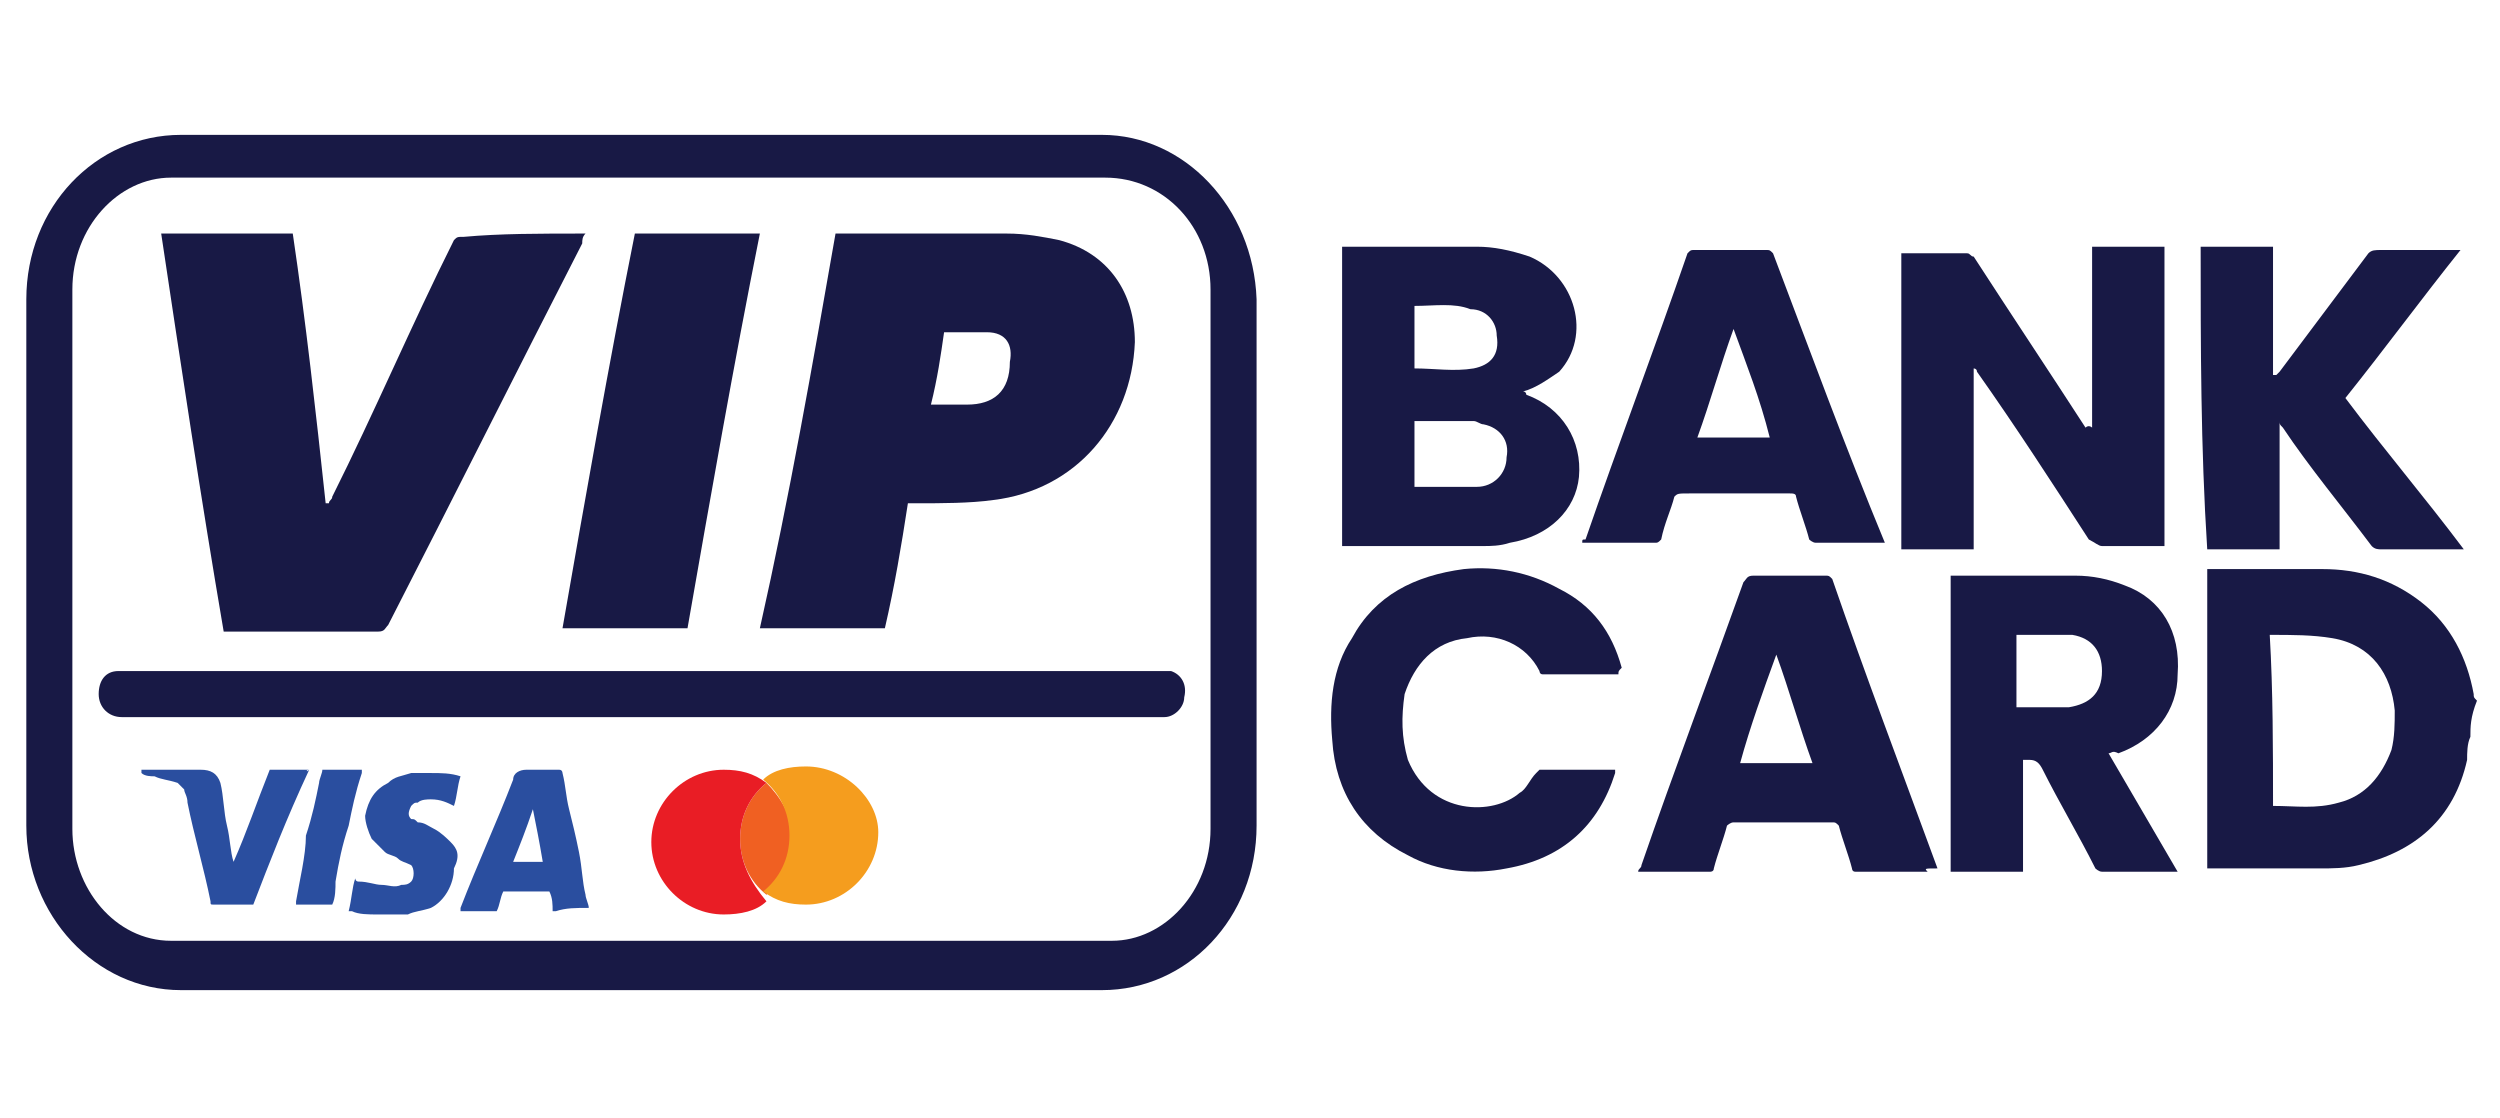
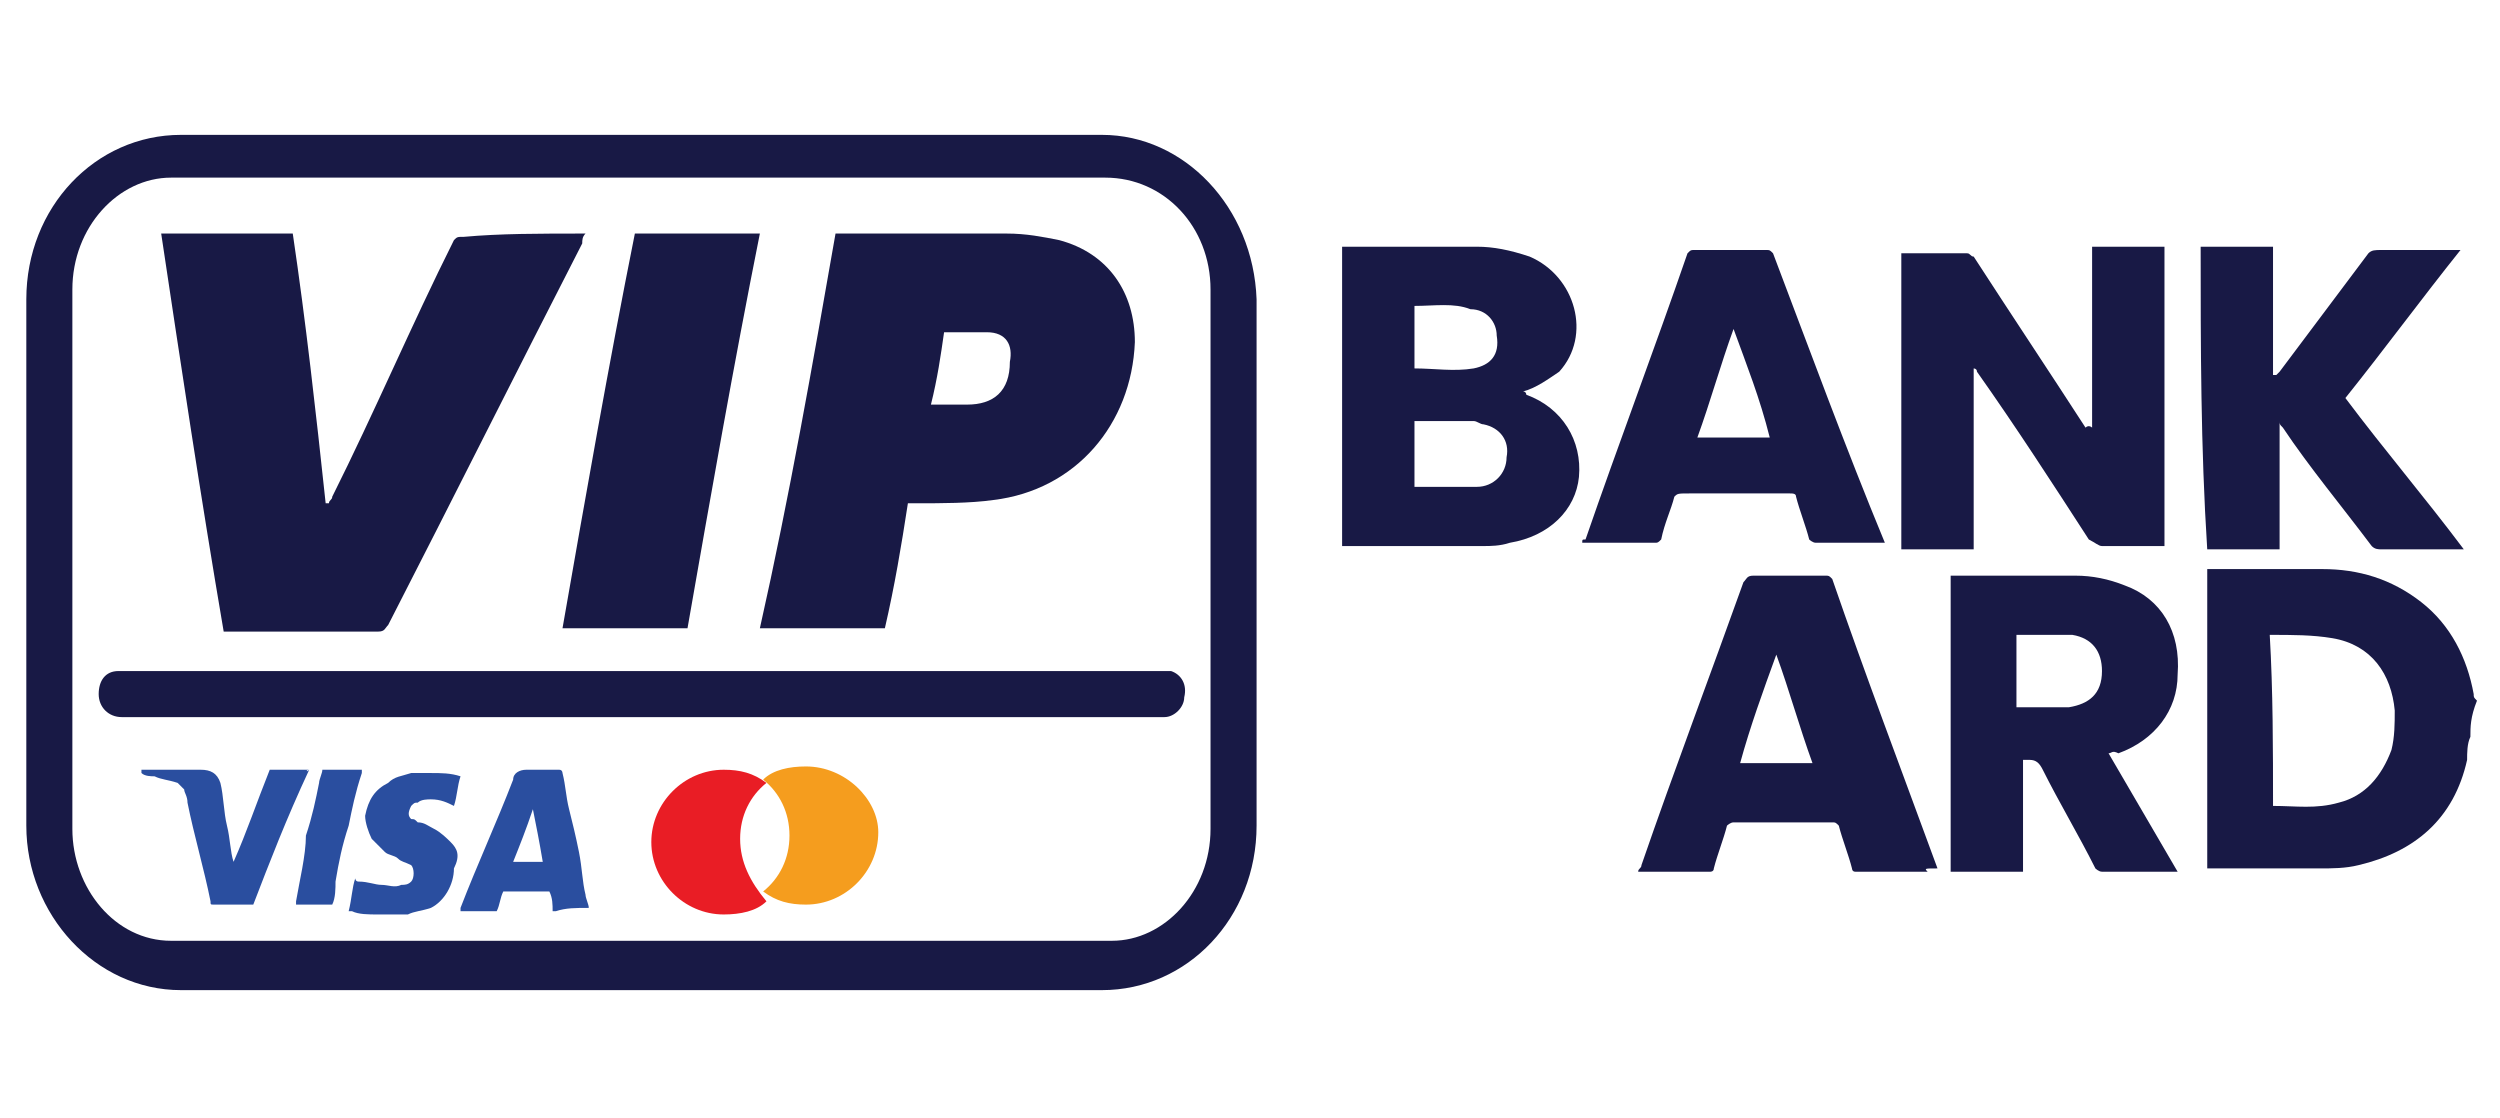
<svg xmlns="http://www.w3.org/2000/svg" version="1.1" id="Layer_1" x="0px" y="0px" viewBox="0 0 76 34" style="enable-background:new 0 0 76 34;" xml:space="preserve">
  <style type="text/css">
	.st0{fill:#181945;}
	.st1{fill:#F06022;}
	.st2{fill:#E91D25;}
	.st3{fill:#F59D1E;}
	.st4{fill:#2A4E9F;}
</style>
  <g>
    <path class="st0" d="M75.1,22.4c-0.1,0.2-0.1,0.5-0.1,0.7c-0.4,1.8-1.6,2.8-3.3,3.2c-0.4,0.1-0.8,0.1-1.2,0.1c-1.1,0-2.2,0-3.3,0   c-0.1,0-0.1,0-0.1,0c0-3,0-6,0-9.1c0.1,0,0.1,0,0.1,0c1.1,0,2.3,0,3.4,0s2.1,0.3,3,1c0.9,0.7,1.4,1.7,1.6,2.8c0,0.1,0,0.1,0.1,0.2   C75.1,21.8,75.1,22.1,75.1,22.4z M69.1,24.5c0.7,0,1.3,0.1,2-0.1c0.8-0.2,1.3-0.8,1.6-1.6c0.1-0.4,0.1-0.8,0.1-1.2   c-0.1-1.1-0.7-2-1.9-2.2c-0.6-0.1-1.2-0.1-1.9-0.1C69.1,21,69.1,22.8,69.1,24.5z" />
    <path class="st0" d="M63.6,13c0-1.9,0-3.6,0-5.5c0.7,0,1.5,0,2.2,0c0,3,0,6,0,9.1c-0.1,0-0.2,0-0.3,0c-0.5,0-1.1,0-1.6,0   c-0.1,0-0.2-0.1-0.4-0.2c-1.1-1.7-2.2-3.4-3.4-5.1c0-0.1-0.1-0.1-0.1-0.1c0,1.9,0,3.6,0,5.5c-0.7,0-1.5,0-2.2,0c0-3,0-6,0-9h0.1   c0.7,0,1.3,0,1.9,0c0.1,0,0.1,0.1,0.2,0.1c1.1,1.7,2.3,3.5,3.4,5.2C63.5,12.9,63.6,13,63.6,13C63.6,13,63.6,13,63.6,13z" />
    <path class="st0" d="M46.3,11.9c0.1,0,0.1,0.1,0.1,0.1c1.1,0.4,1.7,1.4,1.6,2.5c-0.1,1-0.9,1.8-2.1,2c-0.3,0.1-0.6,0.1-0.8,0.1   c-1.4,0-2.7,0-4.2,0c-0.1,0-0.1,0-0.1,0c0-3,0-6,0-9.1c0.1,0,0.1,0,0.2,0c1.3,0,2.6,0,3.9,0c0.5,0,1,0.1,1.6,0.3   c1.4,0.6,1.9,2.4,0.9,3.5C47.1,11.5,46.7,11.8,46.3,11.9z M43,12.8c0,0.7,0,1.3,0,2c0.6,0,1.3,0,1.9,0c0.5,0,0.9-0.4,0.9-0.9   c0.1-0.5-0.2-0.9-0.7-1c-0.1,0-0.2-0.1-0.3-0.1C44.1,12.8,43.6,12.8,43,12.8z M43,9.3c0,0.6,0,1.3,0,1.9c0.6,0,1.2,0.1,1.8,0   c0.5-0.1,0.8-0.4,0.7-1c0-0.4-0.3-0.8-0.8-0.8C44.2,9.2,43.6,9.3,43,9.3z" />
    <path class="st0" d="M64.1,22.9c0.7,1.2,1.4,2.4,2.1,3.6c-0.1,0-0.1,0-0.2,0c-0.7,0-1.4,0-2.1,0c-0.1,0-0.2-0.1-0.2-0.1   c-0.5-1-1.1-2-1.6-3c-0.1-0.2-0.2-0.3-0.4-0.3c-0.1,0-0.1,0-0.2,0c0,1.1,0,2.2,0,3.4c-0.7,0-1.5,0-2.2,0c0-3,0-6,0-9   c0.1,0,0.1,0,0.1,0c1.3,0,2.4,0,3.7,0c0.5,0,1,0.1,1.5,0.3c1.1,0.4,1.7,1.4,1.6,2.7c0,1.1-0.7,2-1.8,2.4   C64.2,22.8,64.2,22.9,64.1,22.9z M61.3,19.3c0,0.7,0,1.5,0,2.2c0.5,0,1.1,0,1.6,0c0.6-0.1,1-0.4,1-1.1c0-0.6-0.3-1-0.9-1.1   C62.4,19.3,61.9,19.3,61.3,19.3z" />
    <path class="st0" d="M66.9,7.5c0.7,0,1.4,0,2.2,0c0,1.3,0,2.6,0,3.9c0,0,0,0,0.1,0c0.1-0.1,0.1-0.1,0.1-0.1   c0.9-1.2,1.8-2.4,2.7-3.6c0.1-0.1,0.2-0.1,0.4-0.1c0.7,0,1.4,0,2.2,0c0.1,0,0.1,0,0.2,0c-1.2,1.5-2.3,3-3.5,4.5   c1.2,1.6,2.4,3,3.6,4.6c-0.3,0-0.5,0-0.8,0c-0.6,0-1.1,0-1.7,0c-0.1,0-0.2,0-0.3-0.1c-0.9-1.2-1.9-2.4-2.7-3.6   c-0.1-0.1-0.1-0.1-0.1-0.2c0,1.3,0,2.7,0,3.9c-0.7,0-1.5,0-2.2,0C66.9,13.6,66.9,10.5,66.9,7.5z" />
    <path class="st0" d="M57.3,16.5c-0.4,0-0.9,0-1.3,0c-0.3,0-0.5,0-0.8,0c-0.1,0-0.2-0.1-0.2-0.1c-0.1-0.4-0.3-0.9-0.4-1.3   c0-0.1-0.1-0.1-0.2-0.1c-1,0-2.1,0-3,0C51,15,51,15,50.9,15.1c-0.1,0.4-0.3,0.8-0.4,1.3c-0.1,0.1-0.1,0.1-0.2,0.1   c-0.7,0-1.4,0-2.2,0c0-0.1,0-0.1,0.1-0.1c1-2.9,2.1-5.8,3.1-8.7c0.1-0.1,0.1-0.1,0.2-0.1c0.7,0,1.5,0,2.2,0c0.1,0,0.1,0,0.2,0.1   C55,10.6,56.1,13.6,57.3,16.5C57.3,16.4,57.3,16.5,57.3,16.5z M52.7,10c-0.4,1.1-0.7,2.2-1.1,3.3c0.7,0,1.5,0,2.2,0   C53.5,12.1,53.1,11.1,52.7,10z" />
    <path class="st0" d="M58.6,26.5c-0.7,0-1.5,0-2.2,0c-0.1,0-0.1-0.1-0.1-0.1c-0.1-0.4-0.3-0.9-0.4-1.3c-0.1-0.1-0.1-0.1-0.2-0.1   c-1,0-2,0-3,0c-0.1,0-0.2,0.1-0.2,0.1c-0.1,0.4-0.3,0.9-0.4,1.3c0,0.1-0.1,0.1-0.1,0.1c-0.7,0-1.5,0-2.2,0c0-0.1,0.1-0.1,0.1-0.2   c1-2.9,2.1-5.8,3.1-8.6c0.1-0.1,0.1-0.2,0.3-0.2c0.7,0,1.5,0,2.2,0c0.1,0,0.1,0,0.2,0.1c1,2.9,2.1,5.8,3.2,8.8   C58.5,26.4,58.5,26.4,58.6,26.5z M52.9,23.2c0.7,0,1.5,0,2.2,0c-0.4-1.1-0.7-2.2-1.1-3.3C53.6,21,53.2,22.1,52.9,23.2z" />
-     <path class="st0" d="M49.2,20.5c-0.8,0-1.6,0-2.3,0c-0.1,0-0.1-0.1-0.1-0.1c-0.4-0.8-1.3-1.2-2.2-1c-1,0.1-1.6,0.8-1.9,1.7   c-0.1,0.7-0.1,1.3,0.1,2c0.7,1.7,2.6,1.7,3.4,1c0.2-0.1,0.3-0.4,0.5-0.6c0.1-0.1,0.1-0.1,0.1-0.1c0.7,0,1.5,0,2.2,0h0.1   c0,0.1,0,0.1,0,0.1c-0.5,1.6-1.6,2.6-3.3,2.9c-1,0.2-2.1,0.1-3-0.4c-1.4-0.7-2.2-1.9-2.3-3.5c-0.1-1.1,0-2.2,0.6-3.1   c0.7-1.3,1.9-1.9,3.4-2.1c1-0.1,2,0.1,2.9,0.6c1,0.5,1.6,1.3,1.9,2.4C49.2,20.4,49.2,20.4,49.2,20.5z" />
    <path class="st0" d="M17.8,7.1c-0.1,0.1-0.1,0.2-0.1,0.3c-2,3.9-3.9,7.7-5.9,11.6c-0.1,0.1-0.1,0.2-0.3,0.2c-1.5,0-3,0-4.5,0   c-0.1,0-0.1,0-0.2,0c-0.7-4.1-1.3-8.1-1.9-12.1c1.3,0,2.7,0,4,0c0.4,2.7,0.7,5.4,1,8.2c0,0,0,0,0.1,0c0-0.1,0.1-0.1,0.1-0.2   c1.3-2.6,2.4-5.2,3.7-7.8c0.1-0.1,0.1-0.1,0.3-0.1C15.2,7.1,16.4,7.1,17.8,7.1z" />
    <path class="st0" d="M25.4,7.1c0.1,0,0.1,0,0.2,0c1.7,0,3.3,0,5,0c0.6,0,1.1,0.1,1.6,0.2c1.5,0.4,2.3,1.6,2.3,3.1   c-0.1,2.5-1.8,4.5-4.3,4.8c-0.7,0.1-1.6,0.1-2.3,0.1c-0.1,0-0.2,0-0.3,0c-0.2,1.3-0.4,2.5-0.7,3.8c-1.3,0-2.5,0-3.8,0   C24,15.1,24.7,11.1,25.4,7.1z M28.7,10.1c-0.1,0.7-0.2,1.4-0.4,2.2c0.4,0,0.7,0,1.1,0c0.8,0,1.3-0.4,1.3-1.3   c0.1-0.5-0.1-0.9-0.7-0.9C29.6,10.1,29.1,10.1,28.7,10.1z" />
    <path class="st0" d="M20.9,19.1c-1.3,0-2.5,0-3.8,0c0.7-4,1.4-8,2.2-12c1.3,0,2.5,0,3.8,0C22.3,11.1,21.6,15.1,20.9,19.1z" />
    <path class="st0" d="M35.6,20.4c-0.1,0-0.2,0-0.4,0H3.6c-0.4,0-0.6,0.3-0.6,0.7c0,0.4,0.3,0.7,0.7,0.7h31.5c0.1,0,0.1,0,0.2,0   c0.3,0,0.6-0.3,0.6-0.6C36.1,20.8,35.9,20.5,35.6,20.4z" />
    <path class="st0" d="M33.5,4.1h-28c-2.6,0-4.7,2.2-4.7,5v16c0,2.7,2.1,5,4.7,5h28c2.6,0,4.7-2.2,4.7-5V9.1   C38.1,6.3,36,4.1,33.5,4.1z M36.8,8.8v16.4c0,1.9-1.4,3.4-3,3.4H5.2c-1.7,0-3-1.6-3-3.4V8.8c0-1.9,1.4-3.4,3-3.4h28.4   C35.4,5.4,36.8,6.9,36.8,8.8z" />
    <g>
-       <path class="st1" d="M24.1,25.5c0,0.7-0.3,1.3-0.8,1.7l0,0c-0.5-0.4-0.8-1-0.8-1.7c0-0.7,0.3-1.3,0.8-1.7l0,0    C23.7,24.2,24.1,24.8,24.1,25.5z" />
      <path class="st2" d="M22.5,25.5c0-0.7,0.3-1.3,0.8-1.7c-0.4-0.3-0.8-0.4-1.3-0.4c-1.2,0-2.2,1-2.2,2.2c0,1.2,1,2.2,2.2,2.2    c0.5,0,1-0.1,1.3-0.4C22.8,26.8,22.5,26.2,22.5,25.5z" />
      <path class="st3" d="M24.5,23.3c-0.5,0-1,0.1-1.3,0.4c0.5,0.4,0.8,1,0.8,1.7c0,0.7-0.3,1.3-0.8,1.7c0.4,0.3,0.8,0.4,1.3,0.4    c1.2,0,2.2-1,2.2-2.2C26.7,24.3,25.7,23.3,24.5,23.3z" />
    </g>
    <g>
      <path class="st4" d="M9.4,23.4C9.4,23.4,9.3,23.4,9.4,23.4c-0.4,0-0.7,0-1.1,0c0,0,0,0-0.1,0c-0.4,1-0.7,1.9-1.1,2.8l0,0l0,0    C7,25.9,7,25.5,6.9,25.1c-0.1-0.4-0.1-0.9-0.2-1.3c-0.1-0.3-0.3-0.4-0.6-0.4c-0.4,0-0.7,0-1,0c-0.2,0-0.5,0-0.7,0c0,0,0,0-0.1,0    v0.1l0,0l0,0c0.1,0.1,0.3,0.1,0.4,0.1c0.2,0.1,0.4,0.1,0.7,0.2c0.1,0.1,0.1,0.1,0.2,0.2c0,0.1,0.1,0.2,0.1,0.4c0.2,1,0.5,2,0.7,3    c0,0.1,0,0.1,0.1,0.1l0,0c0.4,0,0.7,0,1.1,0c0,0,0,0,0.1,0C8.2,26.2,8.7,24.9,9.4,23.4C9.3,23.5,9.3,23.4,9.4,23.4z" />
      <path class="st4" d="M17.9,27.6c0-0.1-0.1-0.3-0.1-0.4c-0.1-0.4-0.1-0.8-0.2-1.3s-0.2-0.9-0.3-1.3c-0.1-0.4-0.1-0.7-0.2-1.1    c0,0,0-0.1-0.1-0.1c-0.3,0-0.6,0-0.9,0H16c-0.2,0-0.4,0.1-0.4,0.3c-0.5,1.3-1.1,2.6-1.6,3.9c0,0,0,0,0,0.1l0,0c0.4,0,0.7,0,1.1,0    l0,0c0.1-0.2,0.1-0.4,0.2-0.6c0,0,0,0,0.1,0c0.4,0,0.9,0,1.3,0l0,0c0.1,0.2,0.1,0.4,0.1,0.6c0,0,0,0,0.1,0    C17.2,27.6,17.5,27.6,17.9,27.6L17.9,27.6L17.9,27.6z M15.6,26.2c0.2-0.5,0.4-1,0.6-1.6l0,0c0.1,0.5,0.2,1,0.3,1.6    C16.2,26.2,15.9,26.2,15.6,26.2z" />
      <path class="st4" d="M13.7,25.6c-0.1-0.1-0.3-0.3-0.5-0.4C13,25.1,12.9,25,12.7,25c-0.1-0.1-0.1-0.1-0.2-0.1    c-0.1-0.1-0.1-0.2,0-0.4c0.1-0.1,0.1-0.1,0.2-0.1c0.1-0.1,0.3-0.1,0.4-0.1c0.3,0,0.5,0.1,0.7,0.2l0,0c0.1-0.3,0.1-0.6,0.2-0.9l0,0    c-0.3-0.1-0.6-0.1-0.9-0.1c-0.2,0-0.4,0-0.6,0c-0.3,0.1-0.5,0.1-0.7,0.3c-0.4,0.2-0.6,0.5-0.7,1c0,0.2,0.1,0.5,0.2,0.7    c0.1,0.1,0.3,0.3,0.4,0.4s0.3,0.1,0.4,0.2c0.1,0.1,0.2,0.1,0.4,0.2c0.1,0.1,0.1,0.4,0,0.5c-0.1,0.1-0.2,0.1-0.3,0.1    c-0.2,0.1-0.4,0-0.6,0c-0.2,0-0.4-0.1-0.7-0.1c-0.1,0-0.1-0.1-0.1-0.1c-0.1,0.3-0.1,0.6-0.2,1h0.1c0.2,0.1,0.5,0.1,0.8,0.1    c0.3,0,0.6,0,0.9,0c0.2-0.1,0.4-0.1,0.7-0.2c0.4-0.2,0.7-0.7,0.7-1.2C14,26,13.9,25.8,13.7,25.6z" />
      <path class="st4" d="M11,23.4L11,23.4c-0.4,0-0.7,0-1,0H9.8c0,0.1-0.1,0.3-0.1,0.4c-0.1,0.5-0.2,1-0.4,1.6C9.3,26,9.1,26.8,9,27.4    c0,0.1,0,0.1,0,0.1l0,0c0.4,0,0.7,0,1,0h0.1c0.1-0.2,0.1-0.5,0.1-0.7c0.1-0.6,0.2-1.1,0.4-1.7c0.1-0.5,0.2-1,0.4-1.6    C11,23.5,11,23.4,11,23.4z" />
    </g>
  </g>
</svg>